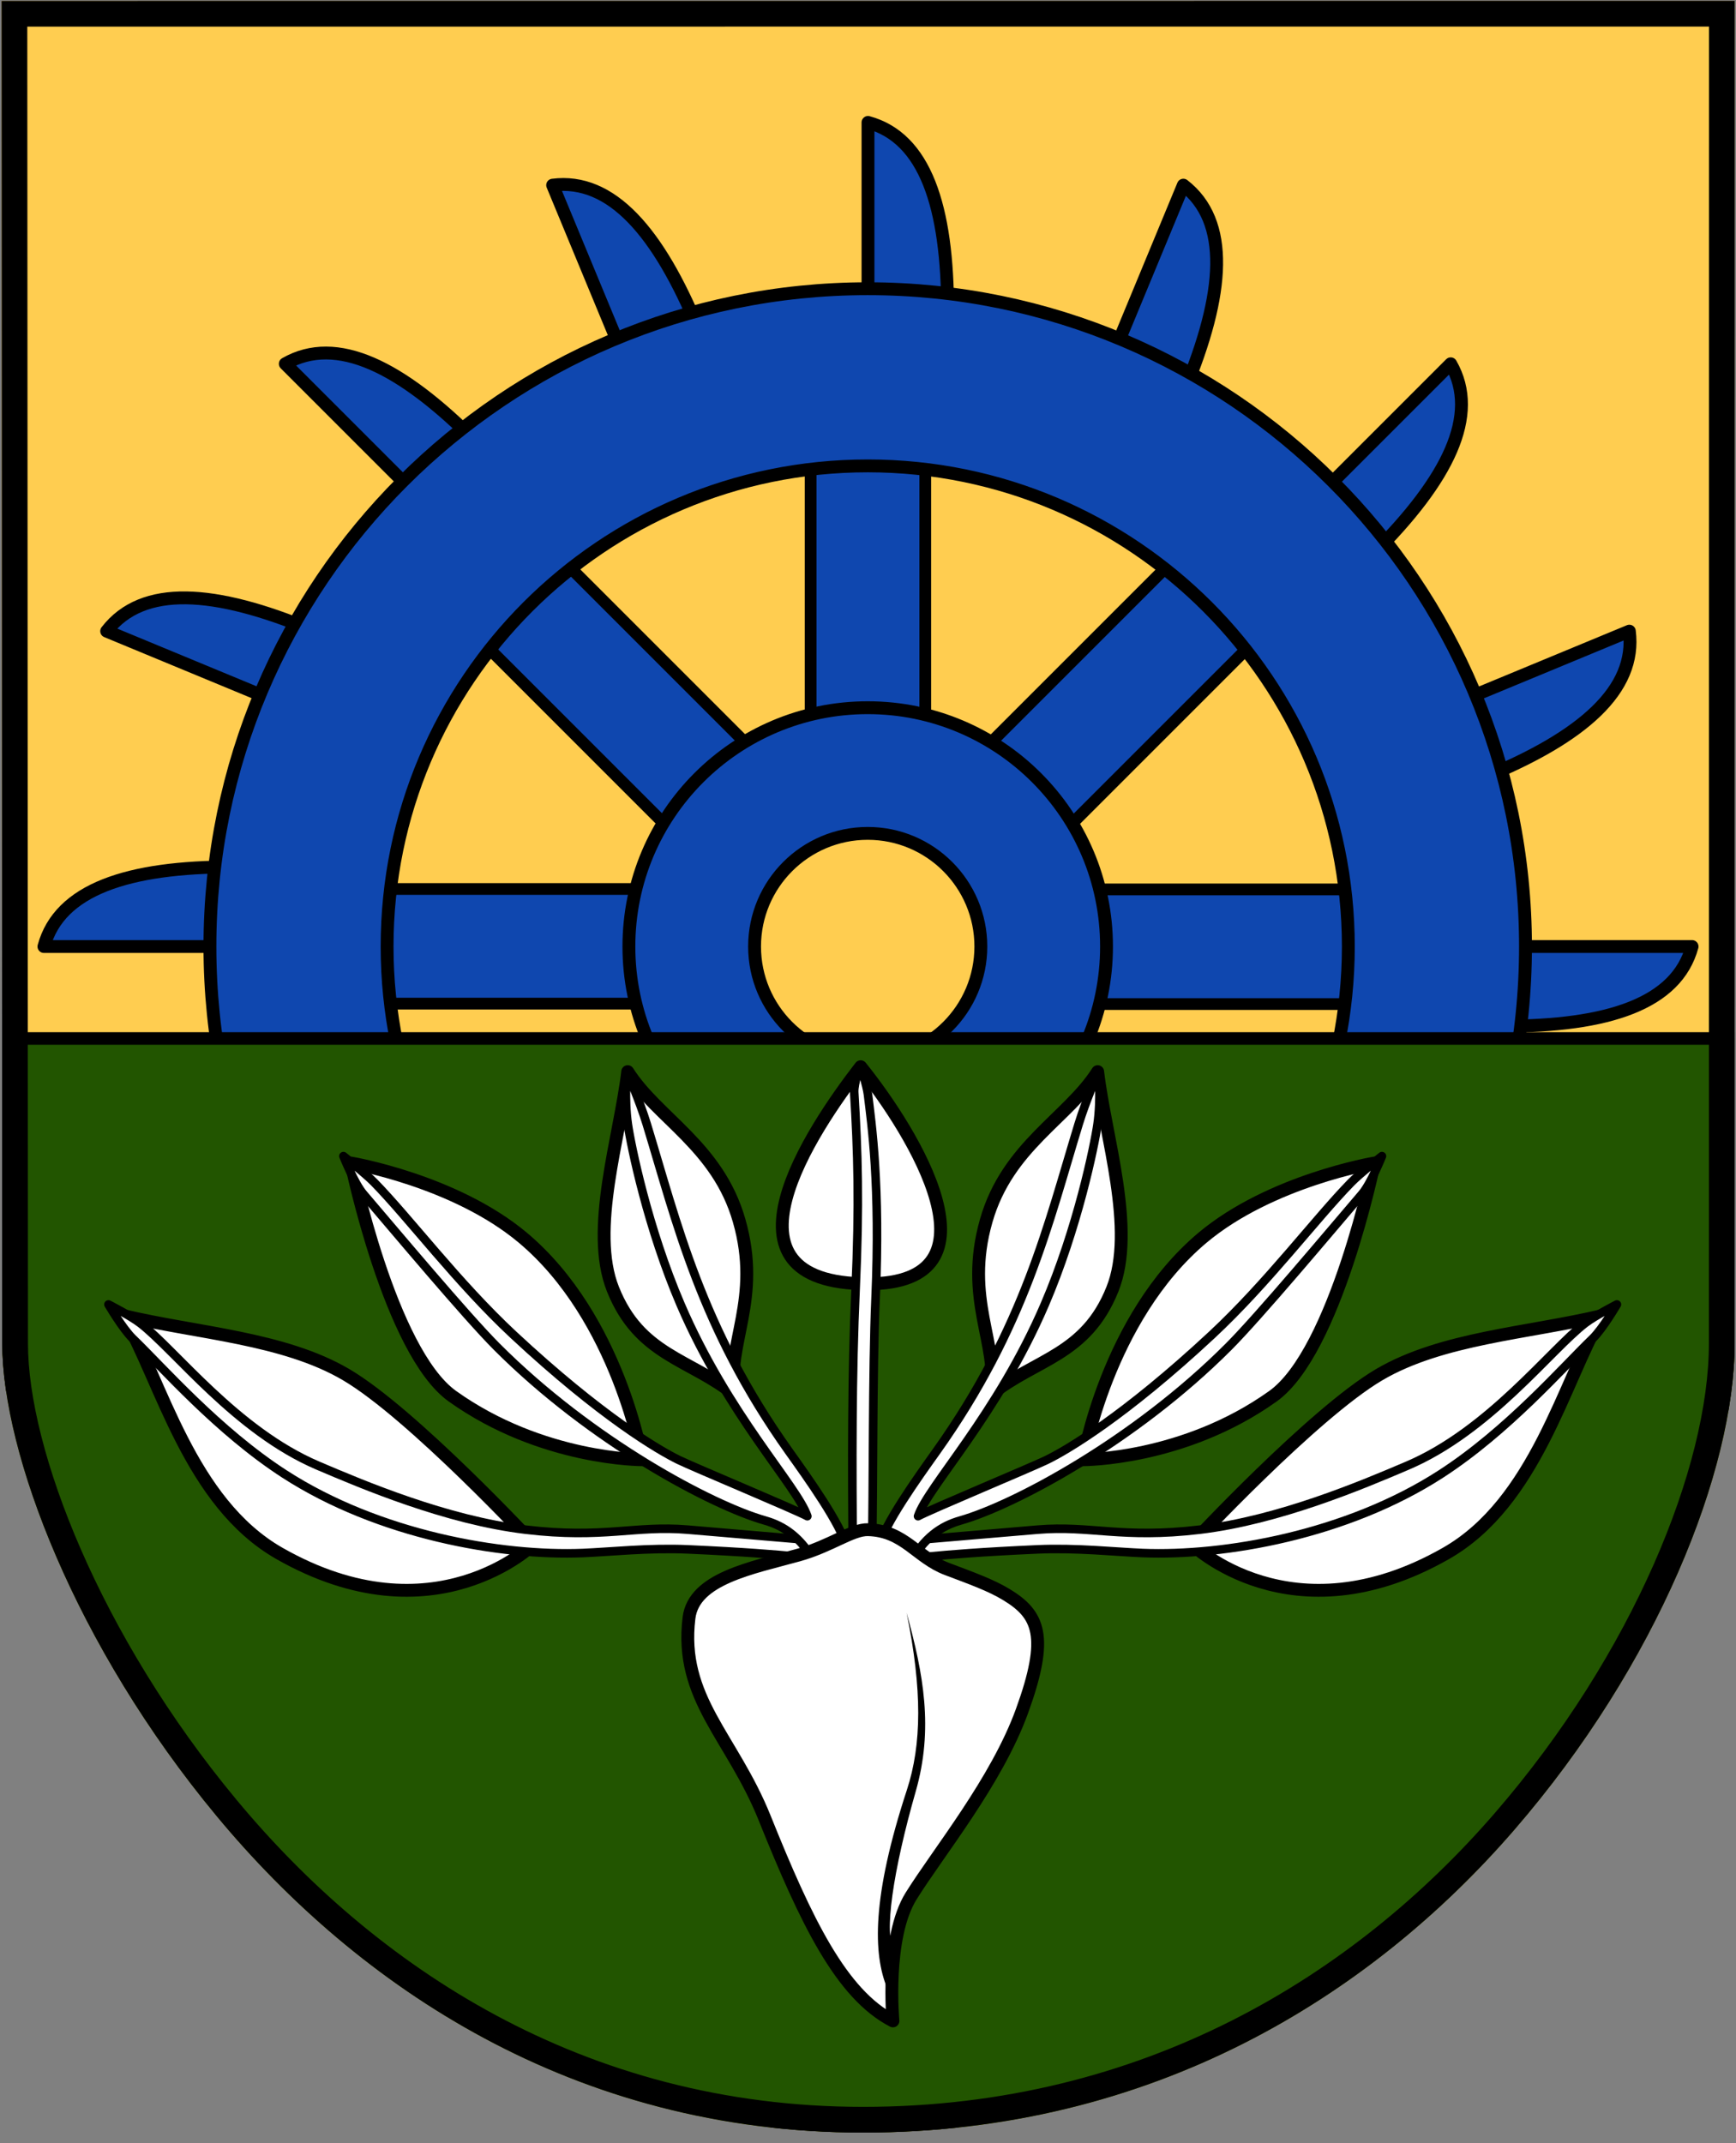
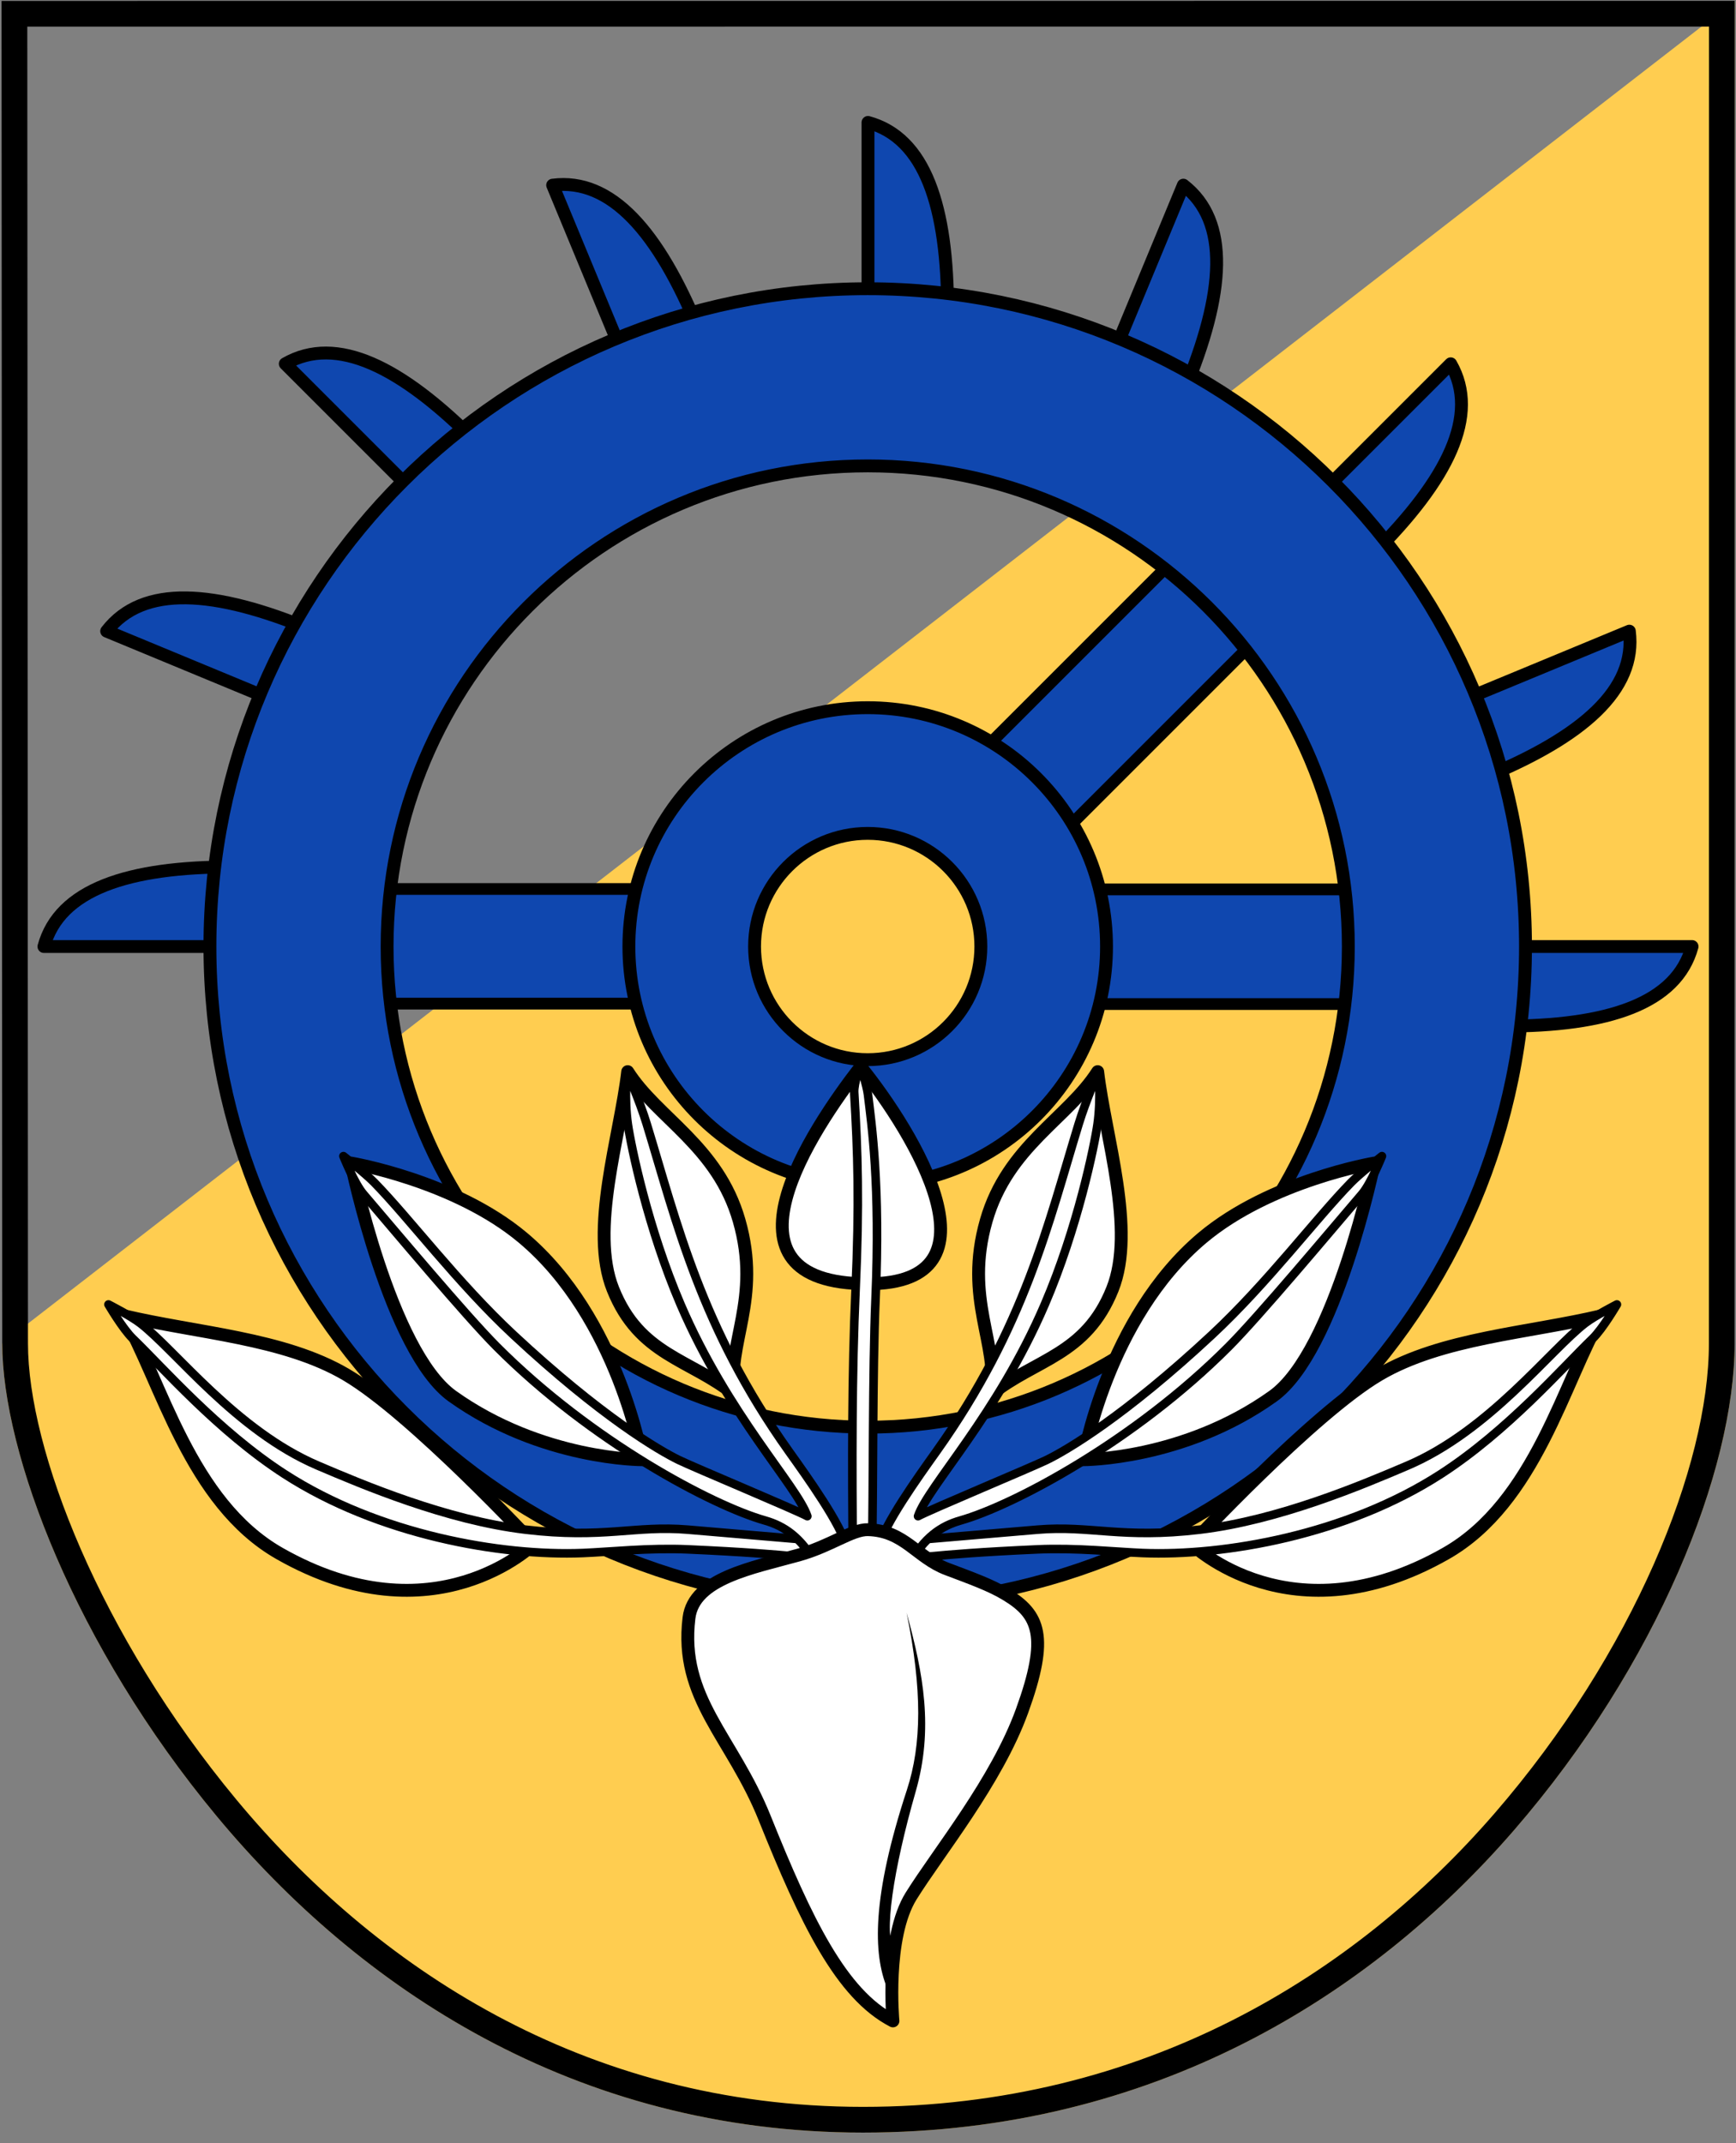
<svg xmlns="http://www.w3.org/2000/svg" fill-rule="evenodd" stroke-linecap="round" stroke-linejoin="round" stroke-miterlimit="1.5" clip-rule="evenodd" viewBox="0 0 405 500">
  <rect x="0" y="0" width="405" height="500" fill="#808080" stroke="none" />
  <g id="layer1">
    <g id="path13260">
-       <path fill="#ffcd50" fill-rule="nonzero" d="M404.705.194l-.028 313.225c0 29.522-17.927 74.818-51.477 113.552-33.55 38.734-84.278 70.529-151.879 70.529-67.515 0-117.755-34.042-150.78-73.825C17.516 383.891.526 338.948.526 313.419L.363.212 404.705.194z" />
+       <path fill="#ffcd50" fill-rule="nonzero" d="M404.705.194l-.028 313.225c0 29.522-17.927 74.818-51.477 113.552-33.55 38.734-84.278 70.529-151.879 70.529-67.515 0-117.755-34.042-150.78-73.825C17.516 383.891.526 338.948.526 313.419z" />
      <path fill="#0f47af" stroke="#000" stroke-width="3" d="M350.841 220.811h43.91c-3.603 13.299-19.57 18.615-44.145 18.568l.235-18.568zM339.549 164.044l40.567-16.804c1.76 13.666-10.956 24.687-33.679 34.048l-6.888-17.244zM307.393 115.918l31.05-31.049c6.855 11.952-.676 27.001-18.086 44.345l-12.964-13.296zM259.268 83.762l16.803-40.568c10.908 8.418 9.71 25.204.261 47.89l-17.064-7.322zM202.5 72.47V28.56c13.299 3.603 18.615 19.57 18.568 44.145L202.5 72.47zM145.732 83.762L128.93 43.195c13.665-1.76 24.687 10.956 34.048 33.679l-17.245 6.888zM97.607 115.918l-31.049-31.05c11.952-6.855 27 .676 44.345 18.086l-13.296 12.964zM65.45 164.043L24.884 147.24c8.418-10.908 25.204-9.71 47.89-.261l-7.322 17.064zM54.159 220.811h-43.91c3.603-13.299 19.57-18.615 44.145-18.568l-.235 18.568z" />
      <g>
        <path fill="#0f47af" stroke="#000" stroke-width="3.44" d="M187.824 99.337h33.601v85.076h-33.601z" transform="matrix(0 -.796 .94 0 -15.67 383.64)" />
-         <path fill="#0f47af" stroke="#000" stroke-width="3.44" d="M187.824 99.337h33.601v85.076h-33.601z" transform="rotate(-45 185.903 171.65) scale(.796 .94)" />
-         <path fill="#0f47af" stroke="#000" stroke-width="3.44" d="M187.824 99.337h33.601v85.076h-33.601z" transform="matrix(.796 0 0 .94 39.603 2.71)" />
        <path fill="#0f47af" stroke="#000" stroke-width="3.44" d="M187.824 99.337h33.601v85.076h-33.601z" transform="rotate(45 179.358 267.262) scale(.796 .94)" />
        <path fill="#0f47af" stroke="#000" stroke-width="3.44" d="M187.824 99.337h33.601v85.076h-33.601z" transform="matrix(0 .796 -.94 0 420.533 57.982)" />
      </g>
      <g>
        <path fill="#0f47af" stroke="#000" stroke-width="3" d="M202.432 67.354c84.696 0 153.458 68.762 153.458 153.457 0 84.696-68.762 153.457-153.458 153.457-84.695 0-153.457-68.761-153.457-153.457 0-84.695 68.762-153.457 153.457-153.457zm0 41.33c61.884 0 112.126 50.243 112.126 112.127 0 61.884-50.242 112.126-112.126 112.126-61.884 0-112.126-50.242-112.126-112.126 0-61.884 50.242-112.126 112.126-112.126z" />
      </g>
      <g>
        <path fill="#0f47af" stroke="#000" stroke-width="3" d="M202.432 165.097c30.75 0 55.714 24.965 55.714 55.714s-24.964 55.714-55.714 55.714-55.714-24.965-55.714-55.714c0-30.75 24.965-55.714 55.714-55.714zm0 29.319c14.568 0 26.395 11.827 26.395 26.395S217 247.206 202.432 247.206s-26.395-11.827-26.395-26.395 11.827-26.395 26.395-26.395z" />
      </g>
      <g>
        <clipPath id="_clip1">
-           <path d="M404.705.194l-.028 313.225c0 29.522-17.927 74.818-51.477 113.552-33.55 38.734-84.278 70.529-151.879 70.529-67.515 0-117.755-34.042-150.78-73.825C17.516 383.891.526 338.948.526 313.419L.363.212 404.705.194z" />
-         </clipPath>
+           </clipPath>
        <g clip-path="url(#_clip1)">
          <path fill="#250" stroke="#000" stroke-width="3.22" d="M-20.893 240.47h425.598v280.14H-20.893z" transform="matrix(.951 0 0 .912 19.867 22.951)" />
        </g>
      </g>
      <path d="M404.705.194l-.028 313.225c0 29.522-17.927 74.818-51.477 113.552-33.55 38.734-84.278 70.529-151.879 70.529-67.515 0-117.755-34.042-150.78-73.825C17.516 383.891.526 338.948.526 313.419L.363.212 404.705.194zm-6 6.001l-.028 307.224c0 28.532-17.588 72.189-50.013 109.624-32.551 37.581-81.754 68.457-147.343 68.457-65.464 0-114.142-33.083-146.164-71.658C23.24 381.393 6.526 338.091 6.526 313.419L6.367 6.212l392.338-.017z" />
    </g>
    <path fill="#fff" stroke="#000" stroke-linejoin="miter" stroke-miterlimit="4" stroke-width="3" d="M28.756 306.914c17.18 4.087 37.395 5.192 51.978 13.763 15.459 9.085 43.779 39.533 43.779 39.533s-23.216 22.745-59.299 2.196c-20.985-11.952-27.567-40.277-36.458-55.492zm53.149-35.586s24.168 4.069 40.081 17.423c22.341 18.749 27.856 51.784 27.856 51.784s-23.403.109-44.291-14.813c-14.591-10.423-23.646-54.394-23.646-54.394zM146.438 250c6.901 10.834 21.026 17.422 25.988 34.725 5.29 18.442-3.017 28.734-1.061 40.619-10.422-8.361-22.175-9.101-28.368-24.597-5.542-13.865 1.667-35.555 3.441-50.747z" />
    <path fill="#fff" stroke="#000" stroke-linejoin="miter" stroke-miterlimit="50" stroke-width="2" d="M189.636 363.157c.831.886-2.707-.535-29.179-1.709-9.068-.402-18.299.605-24.48.852-19.08.765-47.636-4.234-69.574-18.41-15.597-10.078-28.564-25.006-35.414-31.602-2.352-2.265-5.687-7.976-5.687-7.976s5.153 2.628 7.432 4.382c8.144 6.266 22.338 25.068 41.43 33.213 10.537 4.496 29.969 12.732 48.442 14.941 18.186 2.176 25.525-1.045 37.851 0 17.266 1.465 35.413 3.062 37.218 3.062l-8.039 3.247z" />
    <path fill="#fff" stroke="#000" stroke-linejoin="miter" stroke-miterlimit="50" stroke-width="2" d="M190.514 365.145c-3.598-6.599-7.663-9.184-12.048-10.432-12.357-3.517-40.485-18.405-62.575-40.545-7.152-7.17-23.84-27.1-31.115-35.609-2.122-2.482-4.657-8.852-4.657-8.852s5.17 4.078 7.18 6.134c8.194 8.375 19.468 23.421 32.455 35.524 20.543 19.142 34.016 27.002 38.611 29.234 3.54 1.72 27.416 11.684 29.982 13.11-2.378-7.056-18.484-23.579-29.568-49.397-7.629-17.773-11.57-36.943-12.308-42.049-.854-5.912-.233-12.263-.233-12.263s2.915 6.586 4.635 12.21c7.033 22.995 12.618 47.492 33.157 76.336 4.384 6.157 12.172 16.994 13.644 22.682l-7.16 3.917z" />
    <path fill="#fff" stroke="#000" stroke-linejoin="miter" stroke-miterlimit="4" stroke-width="3" d="M373.764 306.914c-17.18 4.087-37.395 5.192-51.978 13.763-15.459 9.085-43.779 39.533-43.779 39.533s23.216 22.745 59.299 2.196c20.985-11.952 27.567-40.277 36.458-55.492zm-53.149-35.586s-24.168 4.069-40.081 17.423c-22.341 18.749-27.856 51.784-27.856 51.784s23.403.109 44.291-14.813c14.591-10.423 23.646-54.394 23.646-54.394zM256.082 250c-6.901 10.834-21.026 17.422-25.988 34.725-5.29 18.442 3.017 28.734 1.061 40.619 10.422-8.361 22.175-9.101 28.368-24.597 5.542-13.865-1.667-35.555-3.441-50.747z" />
    <path fill="#fff" stroke="#000" stroke-linejoin="miter" stroke-miterlimit="50" stroke-width="2" d="M212.884 363.157c-.831.886 2.707-.535 29.179-1.709 9.068-.402 18.299.605 24.48.852 19.08.765 47.636-4.234 69.574-18.41 15.597-10.078 28.564-25.006 35.414-31.602 2.352-2.265 5.687-7.976 5.687-7.976s-5.153 2.628-7.432 4.382c-8.144 6.266-22.338 25.068-41.43 33.213-10.537 4.496-29.969 12.732-48.442 14.941-18.186 2.176-25.525-1.045-37.851 0-17.266 1.465-35.413 3.062-37.218 3.062l8.039 3.247z" />
    <path fill="#fff" stroke="#000" stroke-linejoin="miter" stroke-miterlimit="50" stroke-width="2" d="M212.006 365.145c3.598-6.599 7.663-9.184 12.048-10.432 12.357-3.517 40.485-18.405 62.575-40.545 7.152-7.17 23.84-27.1 31.115-35.609 2.122-2.482 4.657-8.852 4.657-8.852s-5.17 4.078-7.18 6.134c-8.194 8.375-19.468 23.421-32.455 35.524-20.543 19.142-34.016 27.002-38.611 29.234-3.54 1.72-27.416 11.684-29.982 13.11 2.378-7.056 18.484-23.579 29.568-49.397 7.629-17.773 11.57-36.943 12.308-42.049.854-5.912.233-12.263.233-12.263s-2.915 6.586-4.635 12.21c-7.033 22.995-12.618 47.492-33.157 76.336-4.384 6.157-12.172 16.994-13.644 22.682l7.16 3.917z" />
    <path fill="#fff" stroke="#000" stroke-linejoin="miter" stroke-miterlimit="50" stroke-width="3" d="M200.789 248.847c-11.356 14.665-35.587 50.641 1.651 50.641 32.406 0 10.738-35.266-1.651-50.641z" />
    <path fill="#fff" stroke="#000" stroke-linejoin="miter" stroke-miterlimit="50" stroke-width="2" d="M198.956 362.451c-.19-20.231-.242-41.91.643-61.489.915-20.26.524-32.239-.316-46.127-.125-2.07 1.407-6.363 1.407-6.363s1.542 4.69 1.81 6.912c.832 6.895 2.908 21.068 1.765 47.507-.747 17.293-.484 44.505-.85 60.109l-4.459-.549z" />
    <path fill="#fff" stroke="#000" stroke-width="3" d="M202.534 356.851c-3.782-.107-8.733 3.834-16.296 5.936-10.702 2.975-24.368 5.409-25.499 14.653-2.304 18.841 10.027 27.703 17.655 46.688 9.701 24.143 17.864 41.062 29.924 47.321 0 0-1.808-19.428 4.243-29.135 6.399-10.266 19.905-26.722 25.873-43.168 6.326-17.431 3.982-22.513-3.629-27.139-3.69-2.243-8.15-3.819-13.863-5.982-7.103-2.689-9.926-8.935-18.408-9.174z" />
    <path d="M211.508 376.24c3.652 17.942 3.55 30.699.054 41.36-8.187 24.966-7.887 38.264-4.589 46.212l1.763-8.855c-2.75-3.084-.306-18.881 4.887-37.001 4.215-14.706 1.805-27.433-2.115-41.716z" />
  </g>
</svg>